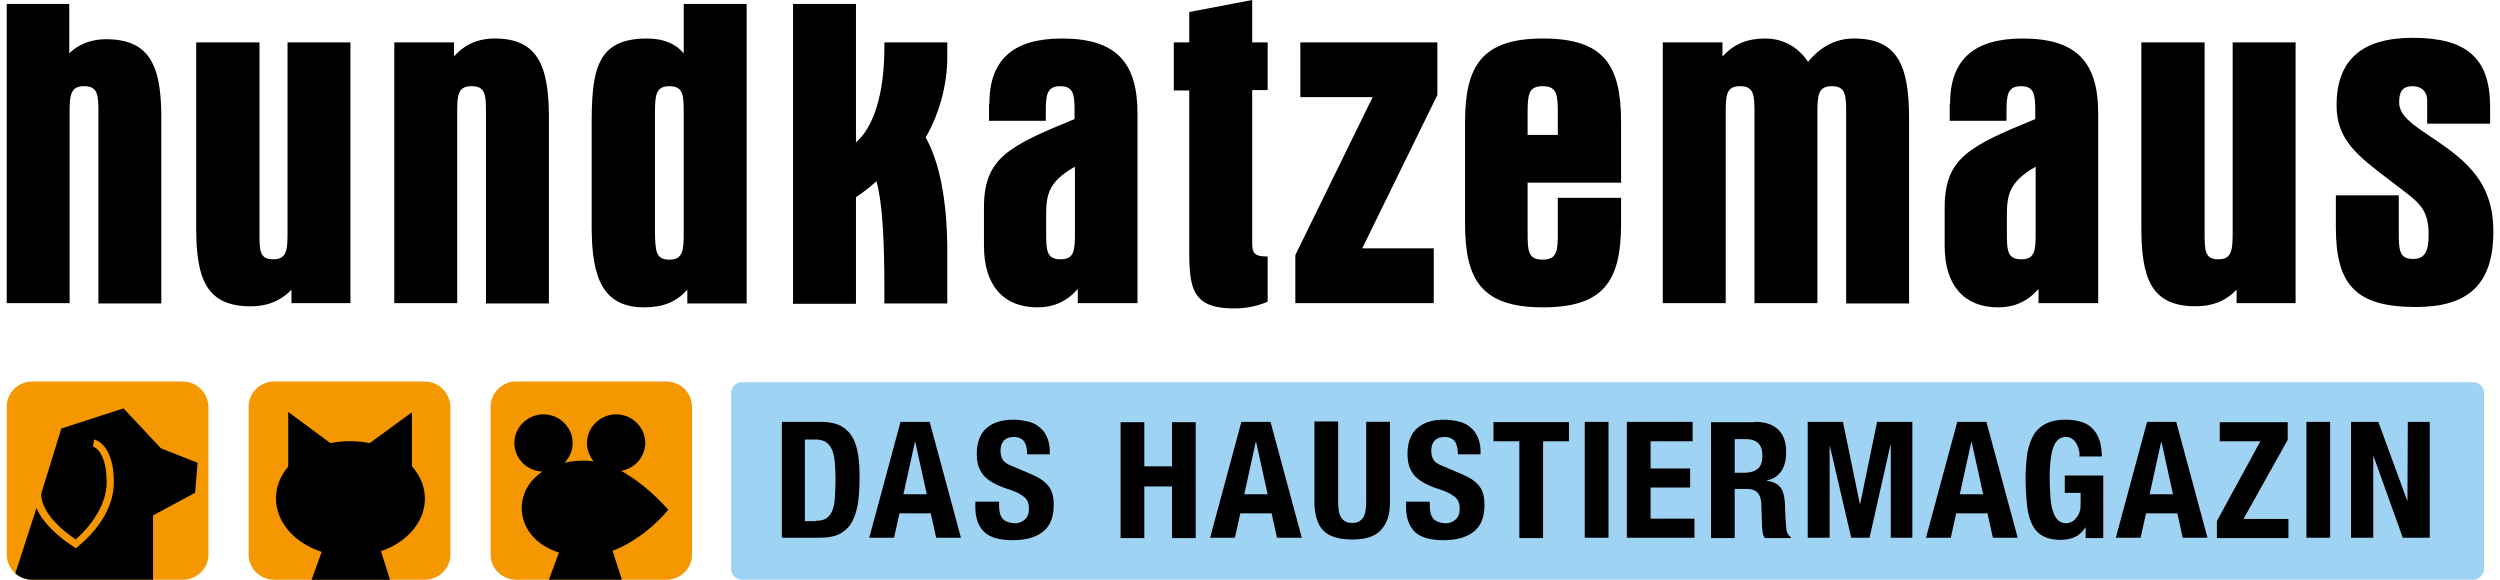
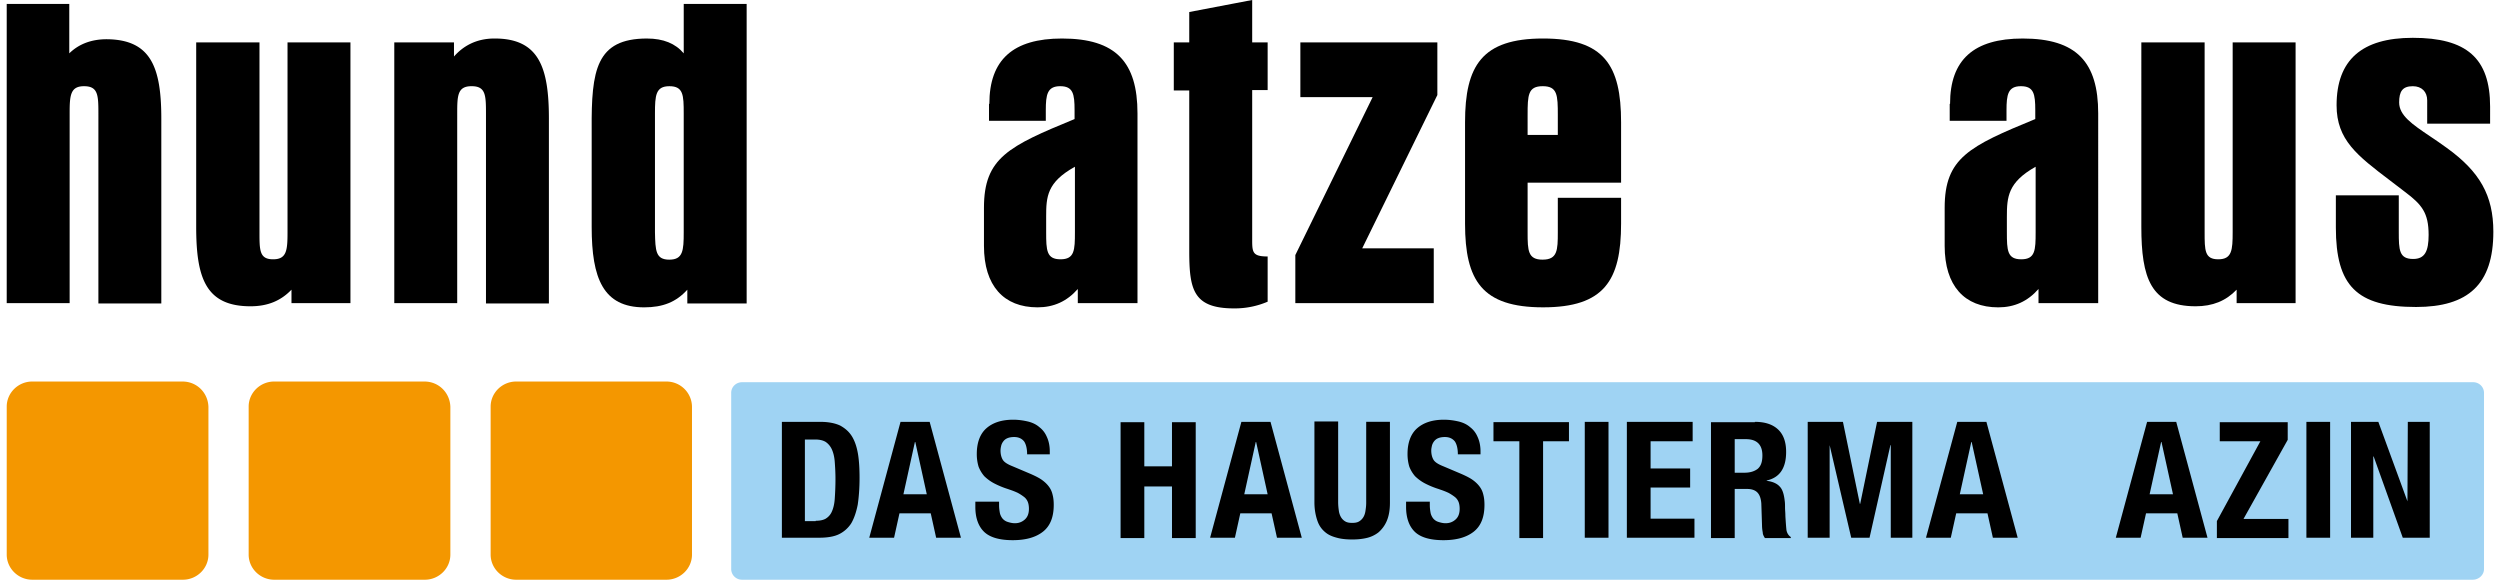
<svg xmlns="http://www.w3.org/2000/svg" fill="none" viewBox="0 0 207 48">
  <g clip-path="url(#clip0_5031_2457)">
    <path fill="#9FD3F3" d="M204.753 48H61.436a.89.89 0 0 1-.893-.878V32.526c0-.498.417-.878.893-.878h143.346c.507 0 .894.41.894.878v14.596c0 .468-.417.877-.923.877" />
    <path fill="CurrentColor" d="M82.724 41.831c0 .234.03.439.06.614.03.176.119.351.208.468.09.117.238.234.417.293.178.058.387.117.625.117.298 0 .566-.088.804-.293.238-.204.357-.497.357-.906 0-.205-.03-.41-.09-.556a.97.97 0 0 0-.297-.41 4 4 0 0 0-.536-.35 6 6 0 0 0-.67-.264l-.104-.037-.06-.021a7 7 0 0 1-1.13-.468 3.5 3.5 0 0 1-.805-.586 2.7 2.7 0 0 1-.476-.79 3.6 3.6 0 0 1-.149-1.052c0-.936.268-1.668.804-2.136s1.28-.702 2.203-.702c.447 0 .834.059 1.22.147.358.087.685.234.953.468.268.205.477.468.625.819.15.322.239.731.239 1.17v.263h-1.876c0-.468-.09-.819-.238-1.053-.179-.234-.447-.38-.834-.38q-.312 0-.536.087a.8.8 0 0 0-.357.264 1 1 0 0 0-.178.35l-.013.063a1.6 1.6 0 0 0-.047.347c0 .293.06.556.179.76.119.206.387.381.833.556l1.519.644c.387.175.684.322.922.497.239.176.417.351.566.556s.238.41.298.673c.06.234.09.497.09.819 0 1.024-.299 1.755-.894 2.223q-.893.702-2.5.702c-1.102 0-1.906-.234-2.382-.702s-.715-1.17-.715-2.048v-.438h1.965z" />
    <path fill="CurrentColor" fill-rule="evenodd" d="M69.594 35.25c-.417-.204-.983-.321-1.667-.321H64.74v9.594h3.096c.655 0 1.221-.088 1.638-.293a2.5 2.5 0 0 0 1.012-.906c.238-.41.417-.936.536-1.55.09-.615.149-1.346.149-2.194 0-.702-.03-1.346-.12-1.93-.089-.557-.238-1.054-.476-1.463s-.565-.702-.982-.936m-1.22 7.693c-.21.117-.477.176-.834.176v.03h-.894v-6.76h.834c.357 0 .655.059.893.205.209.146.387.351.506.614.12.264.209.615.239 1.024s.06.878.06 1.433c0 .644-.03 1.2-.06 1.638-.03.44-.12.79-.239 1.053a1.25 1.25 0 0 1-.506.585m11.194 1.581-2.59-9.594h-2.412l-2.59 9.594h2.055l.446-2.018h2.59l.447 2.018zm-3.78-7.927.952 4.33h-1.935l.952-4.33z" clip-rule="evenodd" />
    <path fill="CurrentColor" d="M94.749 38.614v-3.656h-1.965v9.594h1.965v-4.27h2.292v4.27h1.965v-9.594H97.04v3.656z" />
    <path fill="CurrentColor" fill-rule="evenodd" d="m105.198 34.929 2.59 9.594h-2.054l-.447-2.018h-2.59l-.446 2.018h-2.054l2.59-9.594zm-.238 5.996-.953-4.329h-.03l-.952 4.33z" clip-rule="evenodd" />
    <path fill="CurrentColor" d="M110.858 42.299a5 5 0 0 1-.059-.673V34.9h-1.965v6.698c0 .643.119 1.17.268 1.58s.387.702.685.936c.297.234.654.35 1.012.438.357.088.774.117 1.161.117s.774-.029 1.161-.117a2.5 2.5 0 0 0 1.012-.468 2.6 2.6 0 0 0 .685-.936c.178-.41.268-.907.268-1.52v-6.7h-1.965v6.7c0 .262-.03.467-.06.672q-.044.307-.178.526-.135.22-.358.352c-.148.087-.327.117-.565.117s-.417-.03-.566-.117a1 1 0 0 1-.357-.352 1.4 1.4 0 0 1-.179-.526m7.531-.469c0 .234.03.439.06.614.029.176.119.351.208.468a.9.9 0 0 0 .417.293c.178.058.387.117.625.117.298 0 .566-.088.804-.293.238-.204.357-.497.357-.906 0-.205-.03-.41-.089-.556a1 1 0 0 0-.298-.41 4 4 0 0 0-.536-.35 6 6 0 0 0-.67-.264l-.002-.001-.161-.057a7 7 0 0 1-1.132-.468 3.5 3.5 0 0 1-.803-.586 2.7 2.7 0 0 1-.477-.79 3.6 3.6 0 0 1-.149-1.052c0-.936.268-1.668.804-2.136s1.28-.702 2.203-.702c.447 0 .834.059 1.221.147.357.087.685.234.952.468.268.205.477.468.626.819.148.322.238.731.238 1.17v.263h-1.876c0-.468-.089-.819-.238-1.053-.179-.234-.446-.38-.834-.38q-.312 0-.535.087a.8.8 0 0 0-.358.264 1 1 0 0 0-.178.35l-.013.063c-.025.119-.047.222-.047.347 0 .293.06.556.179.76.119.206.387.381.833.556l1.519.644c.387.175.684.322.923.497.238.176.416.351.565.556s.238.41.298.673c.06.234.089.497.089.819 0 1.024-.297 1.755-.893 2.223q-.893.702-2.501.702c-1.101 0-1.905-.234-2.381-.702-.477-.468-.715-1.17-.715-2.048v-.438h1.965zm9.378-5.296h2.143v-1.58h-6.251v1.58h2.143v8.015h1.965zm3.452-1.606h1.965v9.594h-1.965zm5.45 1.609h3.483v-1.61h-5.448v9.595h5.597v-1.58h-3.632V40.37h3.275v-1.58h-3.275z" />
    <path fill="CurrentColor" fill-rule="evenodd" d="M145.301 34.929c.833 0 1.458.205 1.905.614s.685 1.024.685 1.872c0 .644-.119 1.17-.387 1.58s-.685.672-1.221.79v.029c.506.058.863.234 1.072.468.238.234.357.643.417 1.17.029.175.029.38.029.585q.002.144.014.307.014.185.016.395c.03.497.06.906.09 1.17.059.263.178.438.357.556v.087h-2.144c-.089-.146-.178-.292-.178-.468a3 3 0 0 1-.06-.556l-.059-1.842c-.03-.38-.12-.673-.298-.878-.179-.205-.476-.322-.863-.322h-1.042v4.066h-1.965v-9.594h3.632zm-.864 4.212c.477 0 .834-.117 1.102-.322.268-.234.387-.585.387-1.111 0-.878-.447-1.346-1.37-1.346h-.922v2.779z" clip-rule="evenodd" />
    <path fill="CurrentColor" d="m153.994 41.715-1.399-6.786h-2.917v9.594h1.816v-7.664l1.786 7.664h1.518l1.727-7.664h.03v7.664h1.786v-9.594h-2.918l-1.399 6.786z" />
    <path fill="CurrentColor" fill-rule="evenodd" d="m164.474 34.929 2.59 9.594h-2.054l-.447-2.018h-2.59l-.447 2.018h-2.054l2.59-9.594zm-.268 5.996-.953-4.329h-.03l-.952 4.33z" clip-rule="evenodd" />
-     <path fill="CurrentColor" d="M171.917 36.712c.089.176.178.351.208.527.06.175.089.38.03.556h1.875c0-.966-.238-1.726-.714-2.253q-.716-.79-2.322-.79c-.626 0-1.161.117-1.578.322a2.5 2.5 0 0 0-1.012.907c-.239.41-.417.907-.536 1.521a15 15 0 0 0-.149 2.135c0 .82.059 1.55.119 2.194.06.614.208 1.14.417 1.58q.312.657.893.965c.357.205.863.322 1.459.322.446 0 .863-.088 1.19-.234.328-.147.626-.41.864-.79h.03v.877h1.458v-5.177h-3.185v1.433h1.31v.995c0 .263-.03.468-.119.673-.06.175-.179.35-.298.468a.9.9 0 0 1-.387.292 1 1 0 0 1-.387.088.95.95 0 0 1-.685-.263c-.178-.176-.327-.44-.417-.76-.119-.323-.178-.732-.208-1.2s-.059-.965-.059-1.55c0-1.2.119-2.048.327-2.575.208-.526.536-.79 1.012-.79.209 0 .357.03.506.147.149.088.268.234.358.38" />
    <path fill="CurrentColor" fill-rule="evenodd" d="m180.191 34.929 2.59 9.594h-2.054l-.446-2.018h-2.59l-.447 2.018h-2.054l2.59-9.594zm-.268 5.996-.952-4.329h-.03l-.953 4.33z" clip-rule="evenodd" />
    <path fill="CurrentColor" d="M183.796 36.535h3.364l-3.602 6.61v1.405h5.925v-1.58h-3.722l3.662-6.552v-1.462h-5.627zm7.174-1.606h1.965v9.594h-1.965zm8.397 0-.03 6.581-2.411-6.581h-2.263v9.594h1.846v-6.728h.03l2.411 6.728h2.233v-9.594zM98.47.995V3.51h-1.28v3.978h1.28v13.28c0 3.217.328 4.768 3.722 4.768a6.9 6.9 0 0 0 2.769-.556v-3.744c-1.221 0-1.28-.322-1.28-1.346V7.46h1.28V3.51h-1.28V0zM5.736.323v4.095c.774-.76 1.816-1.17 3.096-1.17 3.662.029 4.525 2.31 4.525 6.58v15.299h-5.21V9.39c0-1.52-.03-2.252-1.19-2.252-1.132 0-1.191.76-1.191 2.252v15.708H.556V.323zm18.399 24.774v-1.112c-.894.936-1.995 1.375-3.394 1.375-3.722 0-4.496-2.37-4.496-6.581V3.51h5.24v15.708c0 1.52 0 2.252 1.131 2.252s1.191-.76 1.191-2.252V3.51h5.21v21.587zM37.59 4.68V3.51h-4.943v21.587h5.21V9.39c0-1.492.03-2.253 1.19-2.253 1.162 0 1.192.732 1.192 2.253v15.737h5.21V9.828c0-4.27-.834-6.64-4.496-6.64-1.548 0-2.62.644-3.364 1.492" />
    <path fill="CurrentColor" fill-rule="evenodd" d="M53.576 3.19q2.01 0 3.037 1.228V.323h5.21v24.804H56.91v-1.14c-.923 1.023-2.024 1.462-3.572 1.462-3.394 0-4.347-2.399-4.347-6.64v-8.132c-.03-4.855.358-7.488 4.585-7.488m1.846 18.31c1.131 0 1.19-.76 1.19-2.252V9.39c0-1.52-.03-2.252-1.19-2.252-1.131 0-1.191.76-1.191 2.252v9.828c.03 1.55.06 2.282 1.19 2.282" clip-rule="evenodd" />
-     <path fill="CurrentColor" d="M70.874 11.789V.323h-5.21v24.833h5.21v-8.833q.937-.615 1.697-1.317c.476 1.697.655 4.68.655 8.892v1.229h5.21v-4.3c0-4.27-.655-7.4-1.787-9.448 1.191-2.077 1.787-4.475 1.787-6.64V3.511h-5.21v.439c0 3.89-.923 6.61-2.352 7.839" />
    <path fill="CurrentColor" fill-rule="evenodd" d="M81.919 8.6c0-3.656 1.964-5.411 6.013-5.411 4.466 0 6.252 1.96 6.252 6.2v15.708h-4.942v-1.17c-.893 1.024-1.995 1.521-3.334 1.521-2.799 0-4.436-1.784-4.436-5.09V17.2c0-4.125 2.024-5.09 7.502-7.342v-.732c0-1.345-.119-1.989-1.19-1.989-1.072 0-1.192.702-1.192 1.99v.877H81.89V8.6zm4.703 9.36v1.258c0 1.52.03 2.252 1.191 2.252s1.191-.76 1.191-2.252v-5.411c-2.322 1.287-2.382 2.486-2.382 4.153" clip-rule="evenodd" />
    <path fill="CurrentColor" d="M107.67 3.51h11.343v4.358l-6.222 12.695h5.924v4.534h-11.462v-3.978l6.401-13.075h-5.984z" />
    <path fill="CurrentColor" fill-rule="evenodd" d="M127.736 21.5c-1.22 0-1.25-.732-1.25-2.253v-4.124h7.74V10.12c0-4.71-1.399-6.932-6.46-6.932s-6.46 2.252-6.46 6.932v8.395c0 4.71 1.399 6.932 6.46 6.932s6.46-2.223 6.46-6.932V16.38h-5.239v2.866c0 1.463-.03 2.252-1.251 2.252m1.251-11.964v1.638h-2.501V9.536c0-1.667.03-2.399 1.25-2.399 1.221 0 1.251.732 1.251 2.399" clip-rule="evenodd" />
-     <path fill="CurrentColor" d="M142.62 3.51v1.17c.953-1.023 1.995-1.491 3.543-1.491 1.518 0 2.739.73 3.543 1.93 1.012-1.228 2.262-1.93 3.81-1.93 3.692 0 4.555 2.369 4.555 6.64v15.298h-5.209V9.39c0-1.521-.03-2.253-1.191-2.253-1.132 0-1.191.76-1.191 2.253v15.707h-5.21V9.39c0-1.521-.03-2.253-1.191-2.253s-1.191.76-1.191 2.253v15.707h-5.21V3.51z" />
    <path fill="CurrentColor" fill-rule="evenodd" d="M167.479 3.189c-4.049 0-6.014 1.755-6.014 5.41h-.029v1.405h4.703v-.878c0-1.287.12-1.989 1.191-1.989s1.191.644 1.191 1.99v.73c-5.478 2.253-7.502 3.218-7.502 7.343v3.159c0 3.305 1.637 5.09 4.436 5.09 1.339 0 2.441-.498 3.334-1.522v1.17h4.942V9.39c0-4.242-1.786-6.201-6.252-6.201m-1.31 14.771c0-1.667.089-2.866 2.382-4.154v5.412c0 1.492-.03 2.252-1.191 2.252s-1.191-.731-1.191-2.252z" clip-rule="evenodd" />
    <path fill="CurrentColor" d="M185.193 25.097v-1.112c-.893.936-1.995 1.375-3.394 1.375-3.722 0-4.496-2.37-4.496-6.581V3.51h5.24v15.708c0 1.52 0 2.252 1.131 2.252s1.191-.76 1.191-2.252V3.51h5.21v21.587zm15.778-14.859h5.21V8.834c0-4.036-1.965-5.703-6.401-5.703-4.227 0-6.311 1.842-6.311 5.586 0 2.87 1.713 4.168 4.438 6.235.387.293.793.601 1.218.932 1.4 1.053 1.965 1.726 1.965 3.568 0 1.375-.327 1.99-1.28 1.99-1.161 0-1.191-.732-1.191-2.253v-3.013h-5.21v2.662c0 4.826 1.727 6.581 6.639 6.581 4.317 0 6.401-1.872 6.401-6.23 0-3.013-1.131-4.972-3.84-6.932-.49-.36-.965-.68-1.407-.976-1.463-.985-2.553-1.719-2.553-2.798 0-.906.268-1.345 1.131-1.345.745 0 1.191.468 1.191 1.17z" />
    <path fill="#F49700" d="M15.115 31.59H2.67c-1.16 0-2.113.936-2.113 2.077v12.256C.557 47.064 1.509 48 2.67 48h12.474c1.161 0 2.114-.936 2.114-2.077V33.696c-.03-1.17-.953-2.105-2.143-2.105m20.032-.001H22.703c-1.162 0-2.114.936-2.114 2.077v12.256c0 1.141.953 2.077 2.114 2.077h12.474c1.16 0 2.113-.936 2.113-2.077V33.696c-.03-1.17-.952-2.105-2.143-2.105m20.036-.001H42.739c-1.161 0-2.114.937-2.114 2.077v12.256c0 1.141.953 2.077 2.114 2.077h12.444c1.161 0 2.114-.936 2.114-2.077V33.697a2.11 2.11 0 0 0-2.114-2.106" />
-     <path fill="CurrentColor" d="M55.333 42.209c-.298-.351-1.816-2.018-3.692-3.1l-.208-.117.238-.059c1.042-.292 1.756-1.228 1.756-2.252 0-1.287-1.071-2.37-2.411-2.37-1.31 0-2.411 1.053-2.411 2.37 0 .468.148.936.416 1.345l.12.176-.239-.03c-.178-.029-.327-.029-.476-.029-.476 0-.953.03-1.4.117l-.267.059.149-.205a2.28 2.28 0 0 0 .506-1.433c0-1.287-1.072-2.37-2.412-2.37-1.31 0-2.411 1.053-2.411 2.37 0 1.17.893 2.194 2.084 2.34l.238.029-.208.146c-1.132.849-1.668 2.106-1.46 3.422.239 1.434 1.34 2.575 2.948 3.101l.09.03L45.448 48h6.043l-.774-2.399.09-.03c2.47-.964 4.227-2.983 4.525-3.363m-20.153-.904c0-.965-.358-1.872-1.042-2.662l-.03-.029v-4.475l-3.483 2.545h-.06a8.2 8.2 0 0 0-3.156 0h-.06l-3.482-2.574v4.533l-.03.03c-.655.79-.982 1.667-.982 2.603 0 1.901 1.458 3.627 3.691 4.388l.09.029-.834 2.313h6.49l-.744-2.372.089-.029c2.143-.76 3.543-2.457 3.543-4.3m-18.817-2.986-3.037-1.2-.03-.028-3.066-3.276-5.15 1.667-1.668 5.411c.03 1.814 2.263 3.364 2.858 3.773.536-.468 2.56-2.369 2.56-4.738 0-2.662-1.13-2.954-1.13-2.954l.089-.585s1.637.292 1.637 3.539c0 1.287-.506 2.603-1.488 3.832-.685.877-1.638 1.608-1.638 1.638 0 0-2.53-1.492-3.275-3.335l-1.726 5.324-.034.083c.357.322.873.531 1.379.531H12.67v-5.324l3.483-1.872z" />
  </g>
</svg>